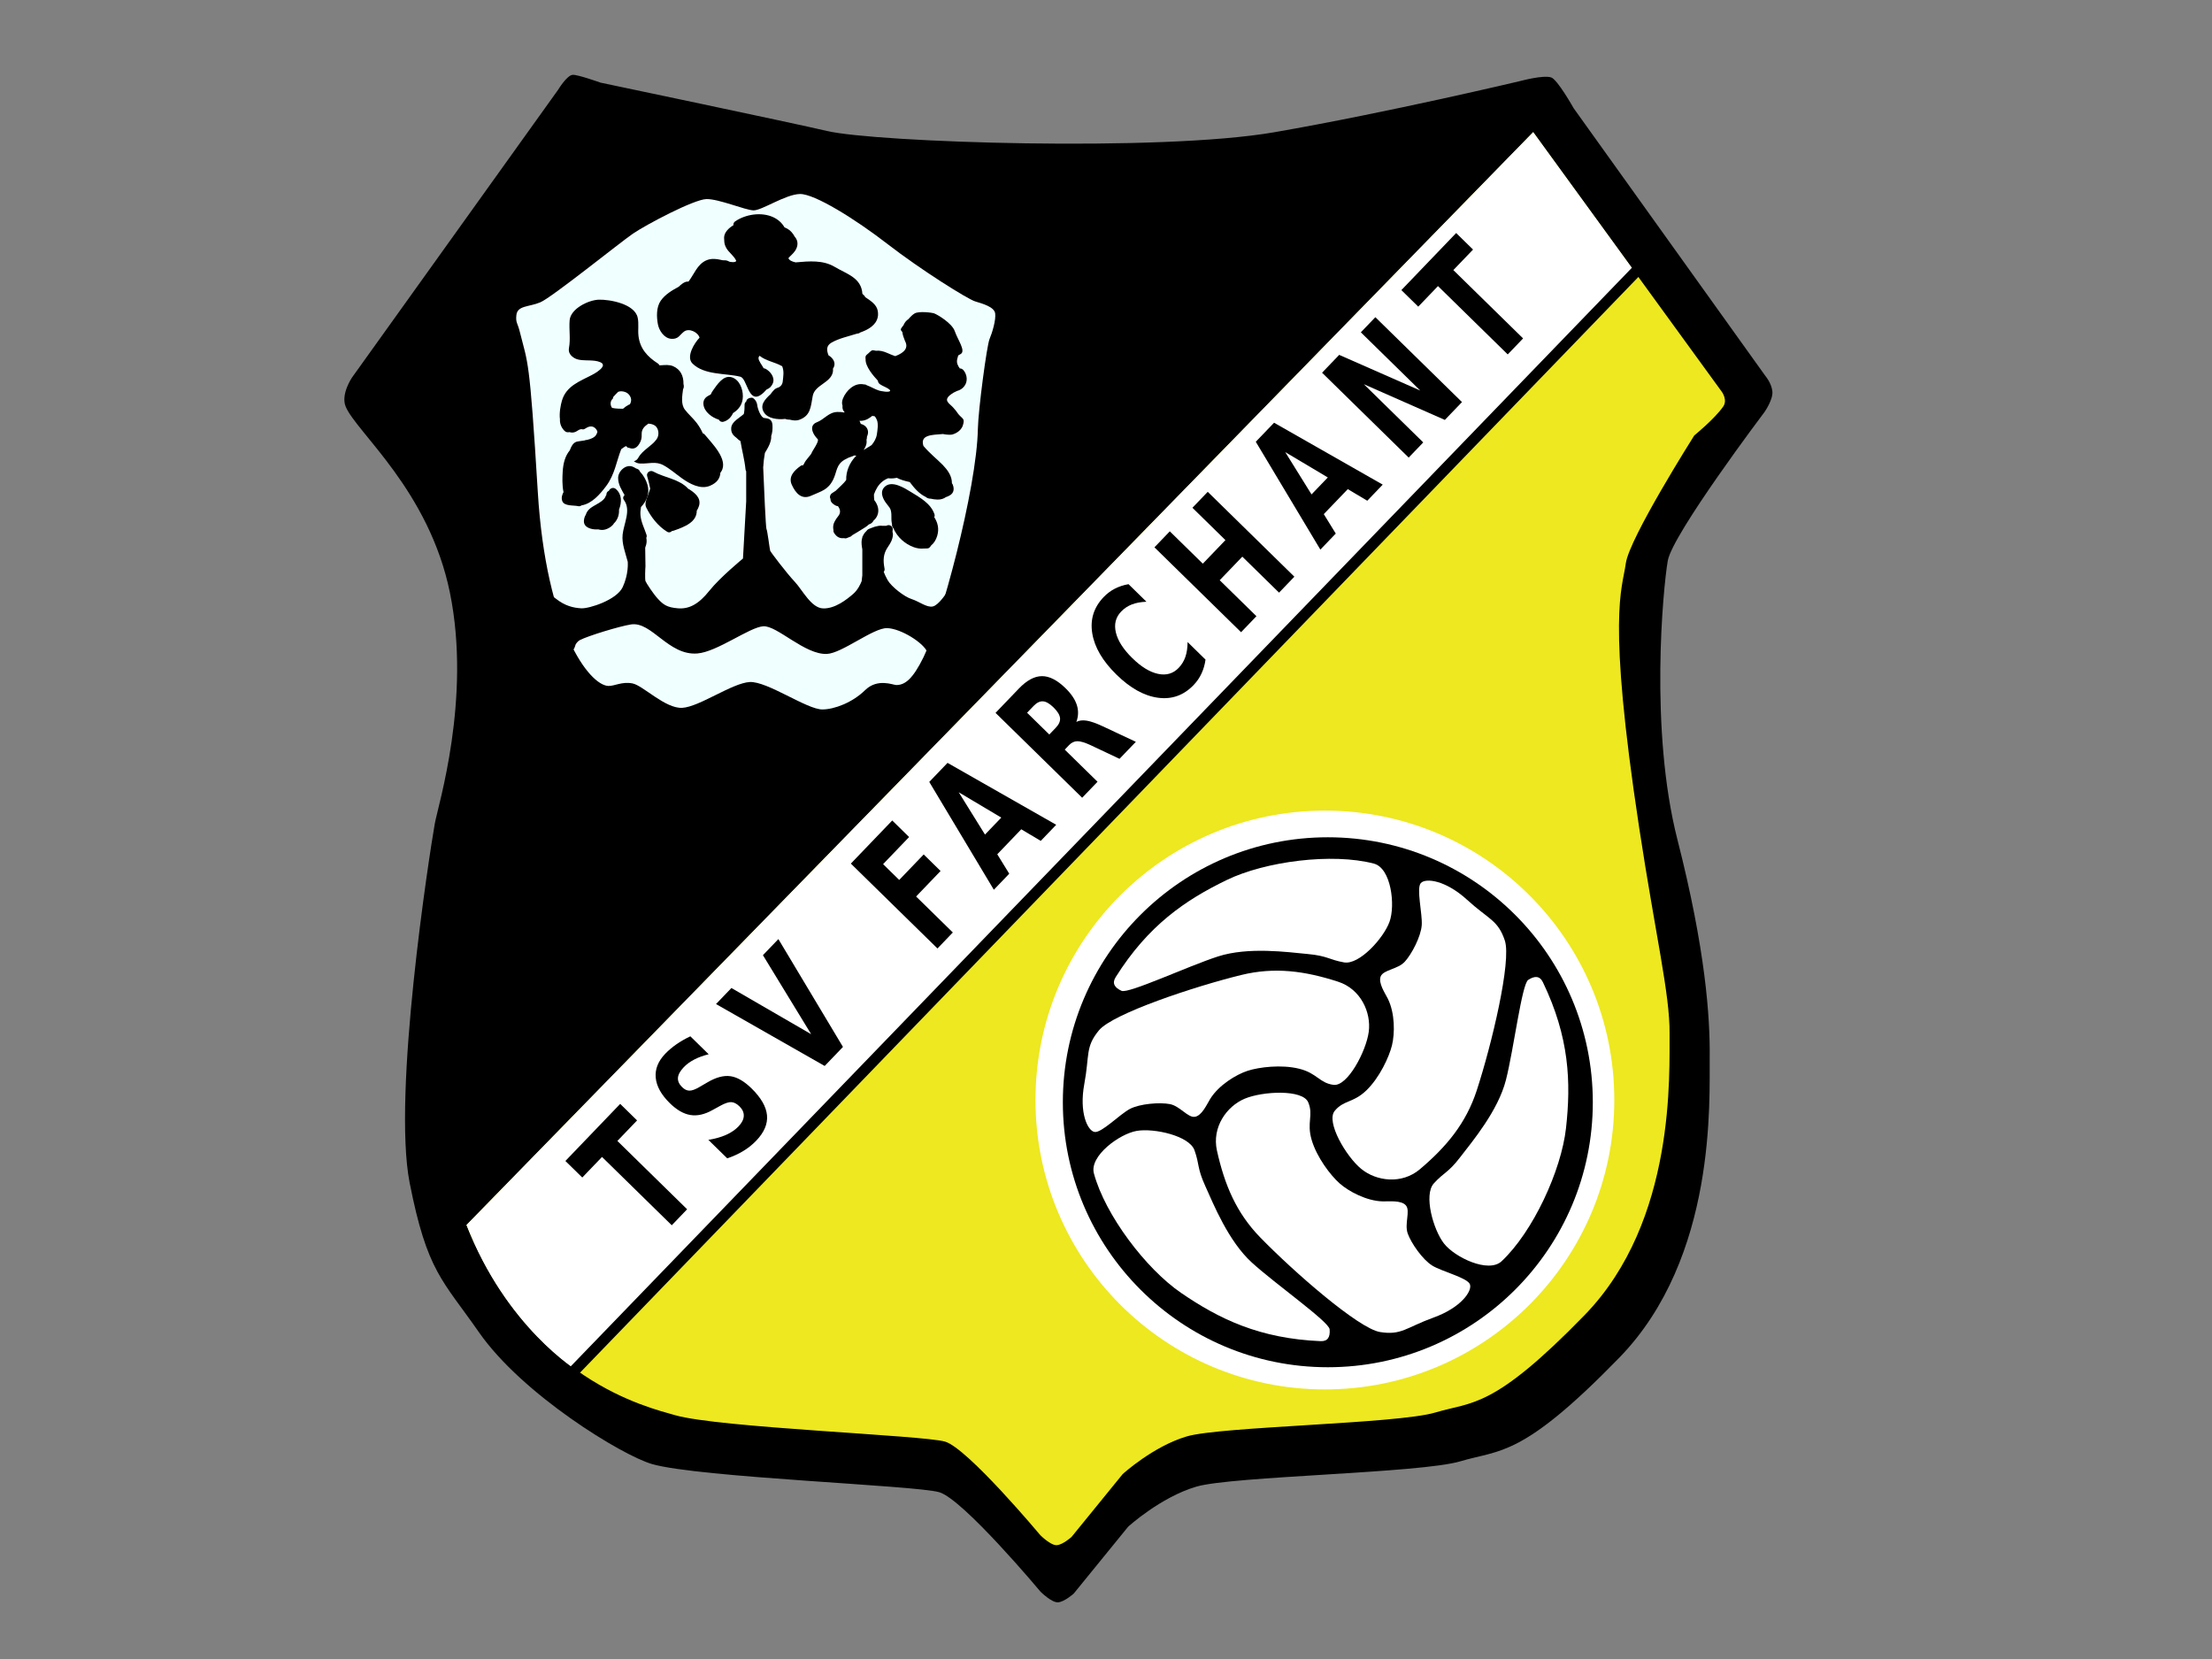
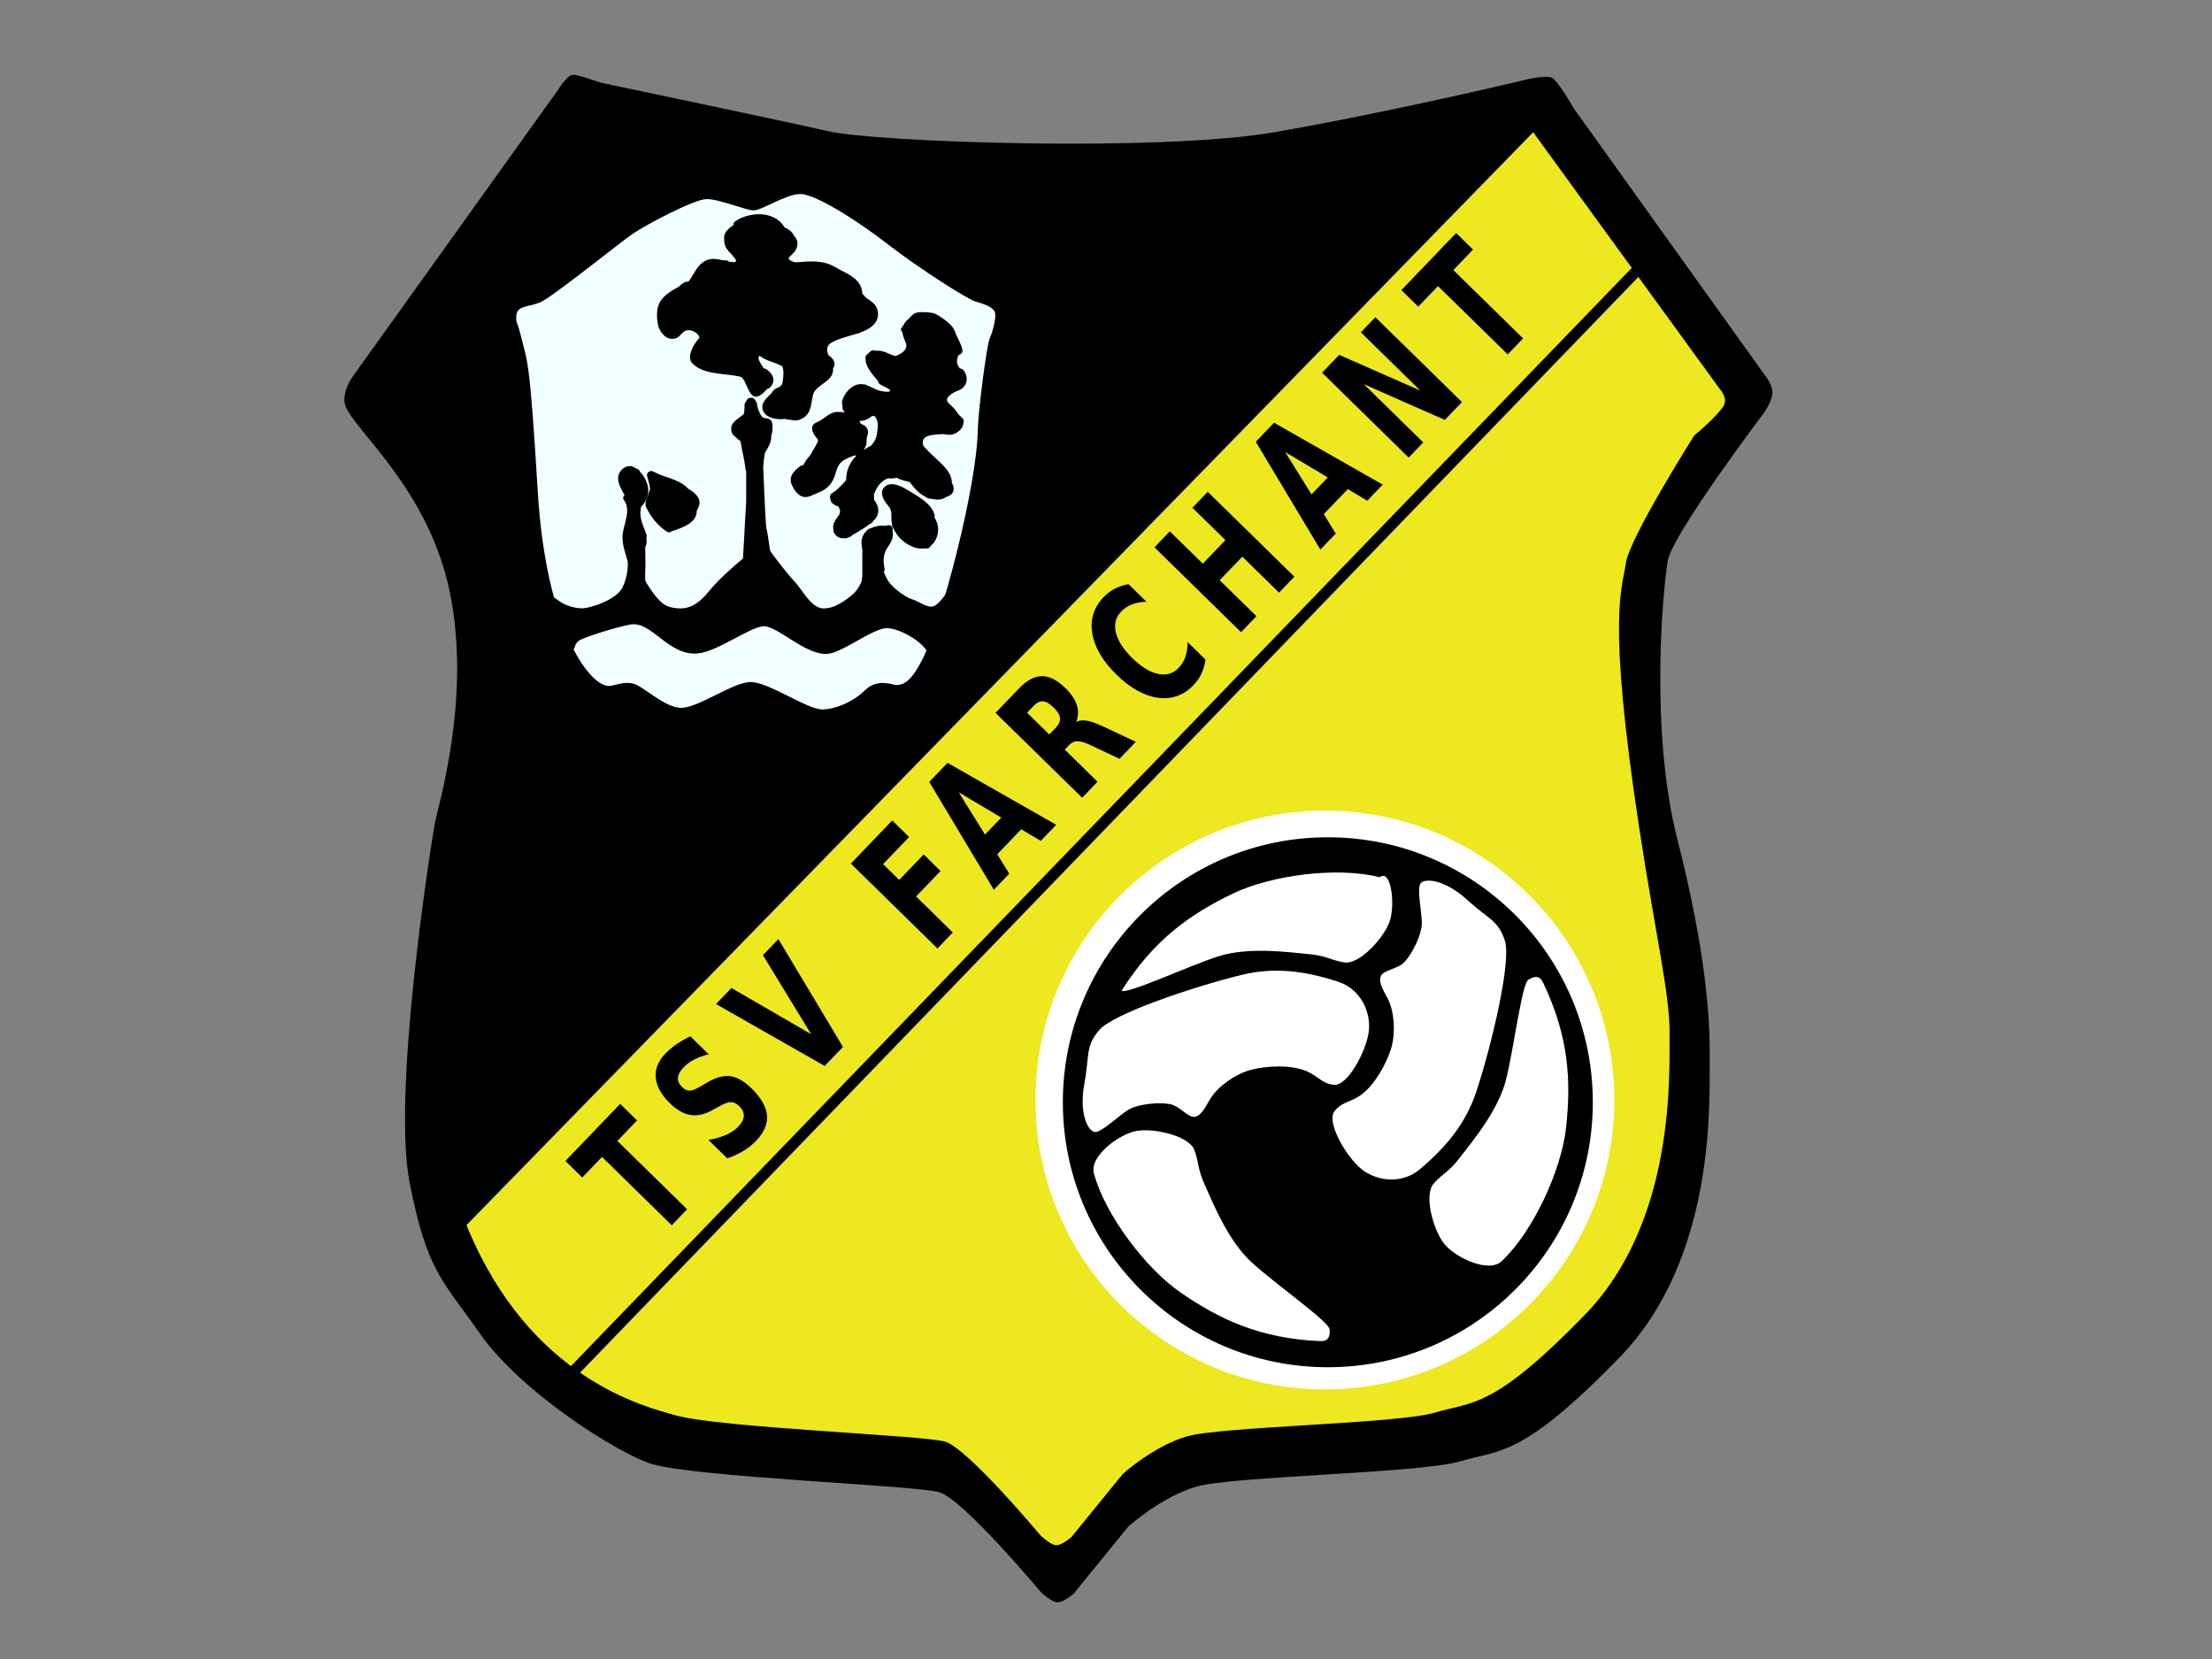
<svg xmlns="http://www.w3.org/2000/svg" version="1.1" x="0px" y="0px" width="800px" height="600px" viewBox="0 0 800 600" enable-background="new 0 0 800 600" xml:space="preserve">
  <rect x="0" y="0" width="800" height="600" fill="#808080" stroke="none" />
  <g id="Grundform">
    <path d="M162.75,214.5c-7.529-37.144-34-58.25-37.75-67.5c-1.812-4.47,2.333-10.5,2.333-10.5l74.518-104.035   c0,0,3.148-5.215,5.248-5.403c1.733-0.156,10.087,2.823,10.087,2.823s69.937,14.662,81.938,17.491   c17.5,4.125,120.376,7.625,161.709,0.458s89.113-18.559,89.113-18.559S558.125,27.056,561,28c2.3,0.755,8.125,11.125,8.125,11.125   L638.5,136c0,0,2.167,2.5,2.5,5.5s-2.834,7.5-2.834,7.5s-33.334,44.167-35,53.833s-6.667,61,3.5,100.833s11.834,64.166,11.667,79   s2.668,72.001-32.666,108.334s-43,33.167-57.5,37.5s-82.5,5.334-95.5,9.167S408,552.167,408,552.167l-19.667,24.167   c0,0-3.333,3.001-5.667,3.167s-6.333-3.834-6.333-3.834s-28-33.5-36.667-36s-86.917-5.292-103.833-10.166   c-10.855-3.128-46.958-25.169-62.583-47.626c-13.198-18.969-18.75-21.875-25.083-54.041s7.083-118.627,9.083-129.959   C158.381,291.467,170.518,252.822,162.75,214.5z" />
    <path fill="#EDE81F" d="M554.5,47.833l68.285,93.949c0,0,2.074,2.88,0.465,5.218c-3.052,4.433-10.5,10.5-10.5,10.5   s-23.507,37.11-24.75,46.25c-1.309,9.62-6.889,18.512,4.85,95.701c5.9,38.799,11.129,60.339,10.972,74.289   s2.51,67.707-30.718,101.874c-33.228,34.166-40.437,31.189-54.07,35.263c-13.637,4.075-77.581,5.017-89.806,8.621   s-23.196,13.634-23.196,13.634l-18.493,22.726c0,0-3.134,2.822-5.329,2.979c-2.194,0.157-5.956-3.605-5.956-3.605   s-26.33-31.502-34.48-33.853c-8.15-2.352-81.733-4.977-97.641-9.559c-10.208-2.942-52.632-12.693-75.414-68.745L554.5,47.833z" />
-     <path fill="#FFFFFF" d="M554.5,47.778l36.417,50.103L208.952,495.857c0,0-25.952-15.857-40.233-52.84L554.5,47.778z" />
    <line fill="none" x1="208.952" y1="495.857" x2="279.662" y2="425.146" />
    <line fill="none" stroke="#000000" stroke-width="4" x1="202.425" y1="501.167" x2="597.167" y2="92.5" />
  </g>
  <g id="Wappen">
    <path fill="#F0FFFF" d="M186.75,114c0.377-3.578,4.5-2.917,8.667-4.667s28.75-21.583,33.5-24.833S251,72.083,255.5,72   s14,4,17,4.083s11.583-5.834,16.833-5.917s19.917,9,31.75,18.167s28.833,19.833,31.583,20.667s6.917,2,7.25,4.333   s-1.026,6.933-2.026,9.266s-4.095,25.684-4.225,32.484c-0.417,21.917-13.467,70.003-19.671,82.625   c-3.829,7.791-6.662,10.083-9.871,10.041c-1.133-0.015-6.756-2.553-11.256,1.864s-11.017,6.95-15.453,6.97   c-5.583,0.025-19.917-10.25-26.25-9.917s-18.25,9-24.417,9.333s-14.167-8.083-18-8.833s-6.58,1.021-8.75,0.917   c-6.917-0.333-22.469-20.494-25.5-70.25c-3-49.25-3.583-46.083-6.5-57.833C187.182,116.706,186.461,116.747,186.75,114z" />
    <path d="M349.542,208.833l-7.167,5.5c0,0-2.833,4.5-5,5s-5-1.833-7.667-2.667s-7.333-4.5-8.667-6.833   c-0.583-1.02-1.063-2.064-1.427-2.995c0.251-0.318,0.386-0.738,0.29-1.237c-0.554-2.882-0.516-5.232,1.171-7.709   c0.966-1.419,1.7-2.637,1.863-4.359c0.041-0.436-0.017-0.826-0.151-1.174c0-0.008,0.003-0.016,0.003-0.025   c0.004-0.099,0.003-0.141,0.002-0.161c0.002-0.017,0.003-0.023,0.006-0.045c0.033-0.241,0.066-0.469,0.075-0.71   c0.032-0.817-0.706-1.5-1.5-1.5c-0.298,0-0.567,0.089-0.794,0.236c-0.334,0.003-0.724,0.014-1.206,0.014   c-0.033,0-0.065,0.004-0.097,0.004c-0.528-0.064-1.043-0.063-1.486,0.009c-0.93,0.151-1.821,0.403-2.635,0.759   c-0.634,0.222-1.097,0.438-1.282,0.561c-0.134,0.089-0.342,0.327-0.572,0.621c-0.53,0.489-0.963,1.077-1.259,1.787   c-0.099,0.15-0.169,0.259-0.169,0.259v0.244c-0.074,0.243-0.154,0.48-0.198,0.748c-0.189,1.154-0.015,2.339,0.198,3.518v9.371   c-0.088,0.715-0.174,1.426-0.243,2.131c-0.42,1.078-1.406,3.21-3.091,4.654c-2.333,2-6.5,5.333-10.833,5.209   s-7.5-6.709-10.333-9.709s-8.667-10.667-8.833-11.167s-1-7.333-1.333-7.833c-0.256-0.383-0.903-15.168-1.191-22.344   c0.008-0.052,0.021-0.101,0.024-0.156c0.096-1.706,0.3-3.386,0.604-5.048c1.177-1.905,2.408-4.042,2.281-6.148   c0.389-1.012,0.554-2.489,0.448-3.97c-0.167-2.333-1.833-2.333-3-2.5s-2.333-3.167-2.507-4.667s-1.327-2.667-1.993-2.667   c-0.644,0-1.899,0.319-1.984,1.392c-0.356,0.235-0.608,0.629-0.6,1.192c0.017,1.16-0.047,2.253-0.281,3.314   c-1.528,1.404-4.378,2.732-4.553,5.019c-0.139,1.816,0.791,2.795,1.967,3.661c0.376,0.424,0.861,0.789,1.373,1.113   c0.552,3.419,1.493,6.77,1.827,10.226c0.027,0.28,0.12,0.515,0.25,0.714v10.87L268.708,202c0,0-8.333,6.833-12.167,11.667   s-7.333,6.667-11.333,6.339s-5.291-1.297-7.333-3.506c-1.682-1.819-4.167-5.667-4.423-6.333s-0.077-4.833-0.01-5.333   c0.053-0.395-0.123-4.411-0.099-6.747c0.129-0.352,0.249-0.706,0.342-1.063c0.225-0.864,0.227-1.703,0.053-2.52   c0.16-0.291,0.221-0.647,0.083-1.069c-0.763-2.353-1.938-4.508-2.174-7.009c-0.096-1.008-0.004-2.037,0.175-3.065   c2.175-2.243,3.254-5.103,2.291-8.21c-0.512-1.65-1.408-3.298-2.646-4.564c-0.189-0.665-0.784-0.995-1.428-1.158   c-0.391-0.252-0.796-0.481-1.232-0.653c-2.51-0.988-5.252,1.65-5.252,4.095c0,2.386,1.265,4.241,2.333,6.197   c-0.502,0.409-0.726,1.083-0.225,1.773c2.676,3.682-0.054,8.457-0.486,12.514c-0.347,3.264,1.033,6.65,1.865,9.845l0,0.301   c0,0,0.333,4.167-1.833,8.833s-12.167,7.833-15,7.667s-5.833-0.833-9.193-3.5s-3.974,0-3.974,0l-1.667,3.5v0.667   c0,0-1.833,15.833,4.5,17.833c3.826,1.208,5.582-1.051,6.999-3.36c0.423-0.125,0.791-0.439,0.948-0.991   c0.114-0.403,0.253-0.798,0.411-1.187c0.448-0.639,0.92-1.168,1.476-1.462c2.833-1.5,14.331-5.018,18.5-5.667   c7.5-1.167,13.5,11.333,24,10.5c7.162-0.568,18.833-9.5,23.833-9.833s15,10.333,23,10c5.495-0.229,16.833-9.5,21.833-9.333   s13.167,5.333,14.5,8.667s7.167,8.833,7.167,8.833s10.833-7.833,11.333-9.333s2.833-17.5,2.833-20.333   S349.542,208.833,349.542,208.833z" />
-     <path d="M222.727,176.856c-0.945-0.816-2.167-0.212-2.511,0.657c-0.634,0.23-0.938,0.86-0.911,1.479   c-0.105,0.135-0.197,0.28-0.251,0.442c-0.243,0.724-0.824,1.327-1.538,1.863c-0.317,0.189-0.611,0.394-0.892,0.604   c-1.129,0.699-2.376,1.3-3.168,1.951c-0.841,0.692-1.366,1.477-1.585,2.3c-0.392,0.611-0.643,1.332-0.692,2.198   c-0.144,2.527,2.855,3.188,4.77,3.128c0.128-0.004,0.263-0.018,0.394-0.026c0.466,0.135,0.942,0.214,1.423,0.214   c1.795,0,3.784-1.379,4.281-2.397c0.144-0.141,0.291-0.278,0.417-0.434c1.091-1.343,1.494-2.913,1.408-4.488   C224.878,181.701,225.016,178.832,222.727,176.856z" />
    <path d="M249.257,176.955c-0.108-0.07-0.215-0.122-0.321-0.161c-3.301-3.609-8.499-3.942-12.679-6.256   c-1.13-0.625-2.578,0.399-2.203,1.694c0.433,1.493,0.831,2.98,1.103,4.504c-0.276,0.833-0.551,1.668-0.868,2.491   c-0.487,1.263-1.246,2.972-0.573,4.321c1.721,3.449,4.237,6.707,7.528,8.747c0.704,0.437,1.38,0.21,1.798-0.268   c0.164,0.003,0.337-0.017,0.524-0.082c4.169-1.44,8.45-3.141,8.425-7.257c0.343-0.523,0.621-1.091,0.808-1.709   C253.664,180.119,251.354,178.31,249.257,176.955z" />
-     <path d="M264.623,136.444c-3.04-0.916-5.315,2.763-6.76,4.775c-0.347,0.483-0.611,0.965-0.811,1.442   c-0.485,0.276-1.014,0.496-1.458,0.837c-0.899,0.691-1.303,1.642-1.183,2.775c0.284,2.692,3.098,4.768,5.567,5.505   c0.287,0.563,0.881,0.959,1.671,0.751c1.64-0.432,2.782-1.65,3.462-3.127c2.062-1.317,3.519-3.165,3.553-6.014   C268.697,140.674,267.432,137.29,264.623,136.444z" />
    <path d="M317.431,112.331c-0.429-2.21-2.519-3.533-4.495-4.86c-0.163-0.285-0.27-0.47-0.27-0.47s-0.318-0.3-0.767-0.736   c-0.382-5.838-5.575-7.108-9.977-9.726c-4.291-2.551-9.243-2.082-14.182-1.648c-1.253-0.279-2.295-0.708-2.602-1.529   c0.611-0.777,1.791-1.627,2.521-2.799c0.95-1.525,1.103-3.27-0.054-4.755c-0.083-0.107-0.175-0.204-0.261-0.309   c-0.071-0.17-0.154-0.339-0.264-0.505c-0.948-1.432-1.798-2.117-3.375-2.794c-0.856-1.546-2.321-2.867-4.113-3.678   c-4.25-1.923-9.897-1.049-13.685,1.517c-0.542,0.367-0.72,0.911-0.663,1.425c-1.688,0.987-3.333,2.585-3.368,4.454   c-0.008,0.402,0.012,0.766,0.059,1.106c-0.002,0.864,0.223,1.736,0.708,2.614c0.958,1.735,2.854,2.873,3.632,4.711   c-0.165,0.38-0.728,0.567-1.946,0.392c-0.143-0.021-0.288-0.046-0.432-0.071c-0.286-0.133-0.541-0.253-0.733-0.335   c-0.489-0.209-1.149-0.24-1.756-0.208c-2.065-0.475-4.17-0.85-6.158,0.115c-3.097,1.503-4.214,4.892-6.18,7.513   c-0.027,0.014-0.053,0.019-0.079,0.035c-0.037,0.022-0.078,0.042-0.115,0.064c-0.069-0.011-0.139-0.019-0.211-0.019   c-1.161,0-2.449,1.138-3.202,1.872c-2.486,1.337-4.958,2.819-6.512,5.071c-1.624,2.354-1.511,5.832-1.013,8.49   c0.426,2.277,2.24,5.02,4.75,5.262c1.079,0.104,2.061-0.109,2.876-0.883c0.615-0.583,1.168-1.236,1.852-1.746   c1.787-1.331,5.005,0.208,5.587,2.221c-1.935,1.963-4.944,6.96-2.577,9.329c4.284,4.284,11.984,3.453,17.328,4.788   c2.464,0.615,2.841,9.512,7.257,6.66c0.847-0.547,1.529-1.216,2.146-1.95c0.04-0.029,0.082-0.07,0.122-0.101   c0.504-0.19,0.963-0.47,1.351-0.861c0.003-0.003,0.007-0.004,0.011-0.007c0.043-0.036,0.08-0.076,0.123-0.112   c-0.007-0.006-0.013-0.015-0.02-0.021c0.306-0.339,0.572-0.738,0.768-1.231c0.843-2.125-0.901-4.322-2.673-5.242   c-0.221-0.115-0.438-0.169-0.646-0.18c-0.181-0.303-0.352-0.606-0.542-0.91c-0.867-1.385-1.819-2.631-1.028-3.528   c0.052-0.014,0.102-0.034,0.154-0.044c2.119,1.743,5.636,2.344,7.797,3.586c0.105,0.061,0.21,0.107,0.313,0.141   c0.749,1.904,0.402,3.568,0.194,5.564c-0.143,1.371-1.159,2.152-2.238,2.343c-0.025,0.041-0.047,0.083-0.073,0.125   c-0.229,0.061-0.457,0.18-0.667,0.389c-0.518,0.515-1.017,1.096-1.447,1.722c-2.021,1.871-3.936,3.898-2.393,6.513   c1.369,2.318,5.045,2.738,7.735,2.405c0.524,0.218,1.084,0.305,1.653,0.28c1.23,0.329,2.413,0.403,3.334,0.079   c4.276-1.506,4.2-4.749,4.958-8.707c0.753-3.929,6.439-4.659,7.251-8.517c0.093-0.44,0.104-0.886,0.06-1.335   c0.028-0.042,0.063-0.08,0.09-0.123c1.193-1.861-0.069-3.728-1.713-4.683c-0.685-1.832-0.901-3.476,1.195-4.644   c2.721-1.516,5.918-2.171,8.962-3.141c1.088-0.158,1.088-0.225,1.133-0.389c0.733-0.261,1.457-0.541,2.152-0.875   C316.091,117.995,318.092,115.734,317.431,112.331z" />
    <path d="M344.174,142.462c0.236-0.162,0.472-0.312,0.708-0.463c0.411-0.196,0.829-0.4,1.226-0.601   c1.046-0.262,1.998-0.836,2.692-1.78c1.258-1.711,1.002-3.995-0.254-5.625c-0.36-0.467-0.867-0.771-1.412-0.737   c-0.712-0.964-1.256-2.016-0.955-3.345c0.108-0.477,0.24-0.923,0.375-1.36c0.318-0.175,0.639-0.355,0.947-0.551   c1.833-1.167-1.167-5.167-2.167-8.167s-6.5-6.167-7.5-6.5s-5.5-0.833-7,0c-0.743,0.413-1.526,1.194-2.29,2.079   c-0.772,0.51-1.393,1.24-1.787,2.218c-0.144,0.183-0.286,0.365-0.423,0.536c-0.769,0.961-0.648,1.205,0.005,1.908   c0.1,1.109,0.622,2.315,0.974,3.274c1.243,2.289,0.066,4.11-3.531,5.462c-0.973-0.336-1.928-0.718-2.864-1.147   c-1.424-0.621-2.79-0.969-4.148-0.804c-0.477-0.111-0.896-0.192-1.103-0.192c-0.667,0-1.333,1-2.236,1.667   c-0.456,0.337-0.475,0.972-0.371,1.604c-0.136,2.593,2.82,6.033,4.446,7.753c0.018,0.497,0.296,0.964,0.736,1.272   c1.142,0.798,2.592,1.133,3.613,2.098c0.023,0.022,0.048,0.036,0.072,0.056c0.002,0.013,0.008,0.024,0.01,0.037   c0.14,1.073-3.637,0.217-3.952,0.122c-1.596-0.484-2.991-1.413-4.555-1.966c0,0,0-0.001,0-0.001   c-0.242-0.228-0.645-0.298-1.072-0.3c-3.363-0.664-6.308,2.224-7.488,5.104c-0.411,1.003-0.422,1.871-0.159,2.639   c-0.108,0.846,0.069,1.609,0.691,2.266c-0.002,0.061-0.003,0.121,0.001,0.182c-0.83-0.17-1.699-0.227-2.563-0.205   c-3.182,0.08-4.719,2.708-7.466,3.747c-1.563,0.591-1.972,1.85-1.449,3.365c0.36,1.044,1.049,1.921,1.797,2.709   c0.692,0.729-1.898,4.139-2.252,5.121c-0.02,0.056-0.027,0.108-0.041,0.162c-0.256,0.348-0.611,0.8-1.263,1.57   c-1.365,1.613-1.161,1.841-1.723,2.609c-0.296-0.043-0.621,0.023-0.951,0.263c-2.2,1.595-4.474,3.813-3.14,6.764   c1.382,3.058,3.54,5.545,6.987,3.987c3.728-1.685,6.152-2.051,8.039-5.948c1.345-2.78,1.01-5.315,4.08-7.082   c0.483-0.278,0.959-0.517,1.43-0.741c0.406-0.126,0.806-0.271,1.197-0.446c0.217-0.024,0.442-0.105,0.671-0.276   c0.024-0.018,0.042-0.036,0.065-0.054c0.257,0.032,0.587,0.058,0.921,0.04c-0.111,0.109-0.232,0.205-0.339,0.319   c-2.151,2.308-3.459,5.332-3.363,8.468c-0.905,1.338-2.58,2.689-3.886,4.005c-0.081,0.037-0.163,0.076-0.245,0.13   c-0.333,0.222-0.667,0.444-1,0.667c-0.656,0.438-0.984,1.396-0.546,2.077c-0.059,0.85,0.458,1.666,1.963,2.431   c0.244,0.124,0.48,0.16,0.708,0.159c0.798,1.05,1.183,2.282,0.14,3.603c-0.629,0.796-0.921,1.199-1.385,2.103   c-0.488,0.952-0.583,1.977-0.36,2.952c-0.054,0.303-0.009,0.637,0.193,0.979c0.979,1.661,2.263,2.113,3.637,1.95   c0.939,0.269,1.119-0.176,1.909-0.374c0.059-0.015,0.095-0.049,0.147-0.069c0.259-0.055,0.516-0.195,0.746-0.454   c0.053-0.059,0.112-0.111,0.167-0.168c1.253-0.671,2.459-1.508,3.465-2.099c0.993-0.583,1.851-1.13,2.558-1.813   c0.146-0.048,0.293-0.088,0.437-0.156c0.56-0.267,0.985-0.705,1.251-1.229c0.574-0.478,1.045-1.09,1.362-1.858   c0.807-1.958,0.124-3.964-1.115-5.546c-0.066-0.68-0.124-1.357-0.121-2.018c0.301-0.859,0.678-1.708,1.196-2.554   c0.968-1.581,2.369-2.734,3.99-3.342c0.108,0.028,0.218,0.049,0.333,0.057c0.913,0.065,1.848,0.007,2.743-0.206   c1.392,0.729,2.914,1.143,4.441,1.486c0.079,0.018,0.153,0.021,0.228,0.028c1.75,2.328,3.443,4.278,5.761,5.383   c0.585,0.508,1.235,0.666,1.888,0.668c0.729,0.177,1.512,0.288,2.374,0.313c1.258,0.038,2.283-0.306,3.084-0.895   c0.334-0.1,0.648-0.228,0.928-0.379c1.487-0.636,2.346-1.921,1.582-4.048c-0.082-0.227-0.198-0.413-0.339-0.561   c-0.002-0.324-0.018-0.647-0.061-0.967c-0.288-2.131-1.63-3.975-3.193-5.606c-0.011-0.029-0.02-0.051-0.02-0.051   s-0.045-0.035-0.11-0.083c-1.074-1.104-2.238-2.11-3.235-3.039c-1.282-1.196-2.549-2.424-3.685-3.762   c-1.295-4.046,2.976-3.992,7.084-4.317c0.922,0.242,2.708,0.344,3.279,0.201c0.667-0.167,3.167-1,3.911-3.368   s-0.077-2.298-1.077-3.424c-0.186-0.209-0.376-0.414-0.565-0.613c-0.523-0.827-1.178-1.587-1.805-2.305   C343.394,145.848,340.752,144.811,344.174,142.462z M317.137,157.06c-0.229,1.518-0.966,2.763-1.903,3.909   c-0.947,0.608-1.934,1.178-2.891,1.792c0.335-0.519,0.63-1.079,0.824-1.595c0.295-0.787,0.297-1.458,0.218-2.115   c0.13-0.383,0.174-0.768,0.161-1.151c0.042-0.091,0.093-0.181,0.131-0.272c0.835-2.051-0.367-3.854-2.375-4.327   c-0.119-0.379-0.277-0.746-0.456-1.103c0.551,0.044,1.09-0.009,1.625-0.147c0.006,0.003,0.013,0.006,0.02,0.009   c0.002-0.005,0.006-0.01,0.008-0.016c0.41-0.108,0.818-0.262,1.229-0.466c0.619-0.309,1.163-0.733,1.712-1.148   c0.313,0.012,0.623,0.047,0.927,0.135c0.3,0.344,0.577,0.799,0.815,1.423C317.714,153.387,317.349,155.653,317.137,157.06z" />
    <path d="M337.877,187.032c0.167-0.295,0.218-0.666,0.069-1.098c-1.31-3.801-5.121-5.934-8.402-7.943   c-2.383-1.459-7.049-4.475-9.65-1.874c-1.365,1.365-0.995,3.063-0.209,4.608c0.519,1.021,1.371,1.896,2.021,2.833   c1.066,1.535,0.468,3.788,0.808,5.529c0.027,0.138,0.064,0.274,0.097,0.411c-0.083,0.681,0.126,1.133,0.516,1.569   c1.323,3.14,4.168,5.704,7.363,6.837c1.255,0.445,2.447,0.598,3.528,0.472c0.873,0.031,1.705-0.002,1.983-0.211   c0.263-0.197,0.524-0.501,0.756-0.902c0.974-0.771,1.73-1.924,2.19-3.449C339.731,191.218,339.135,188.976,337.877,187.032z" />
-     <path d="M254.894,157.189c-0.218-0.271-0.465-0.407-0.715-0.466c-0.546-1.258-1.249-2.476-2.151-3.682   c-1.307-1.746-3.008-3.143-4.326-4.882c-1.5-1.978-0.982-4.896-0.666-7.374c0.043-0.095,0.092-0.198,0.131-0.286   c0.204-0.459,0.172-1.029,0.022-1.645c0.05-2.829-1.022-5.224-3.736-6.414c-1.333-0.585-2.94-0.433-4.344-0.336   c-0.21,0.014-0.41,0.017-0.608,0.018c-0.108-0.252-0.292-0.485-0.577-0.669c-3.766-2.423-6.469-5.346-7.007-9.955   c-0.26-2.223,0.184-4.411-0.293-6.625c-1.075-4.983-10.118-6.602-14.053-6.486c-3.678,0.109-10.216,3.22-10.555,7.47   c-0.275,3.434,0.389,6.557-0.245,10.044c-0.307,1.689,0.675,2.833,2.016,3.622c1.497,0.88,3.736,0.761,5.393,0.828   c1.349,0.054,2.685,0.109,3.945,0.655c3.069,1.329-2.336,4.236-2.981,4.575c-4.375,2.301-9.352,3.965-10.91,9.318   c-0.447,1.537-1.035,4.403-0.718,6.774c-0.007,0.078-0.015,0.158-0.015,0.219c0,1.394,0.5,2.773,1.667,3.939   c0.566,0.566,1.247,0.579,1.8,0.447c0.744,0.277,1.559,0.209,2.315-0.153c0.627-0.301,1.232-0.877,1.801-0.877   c0.097,0,0.175-0.026,0.263-0.041c0.365,0.155,0.799,0.143,1.245-0.164c1.06-0.73,2.388-1.219,3.521-0.323   c0.455,0.36,0.75,0.825,0.927,1.335c-0.003,0.119-0.006,0.238-0.024,0.37c-0.114,0.258-0.232,0.507-0.349,0.74   c-0.503,1.006-1.86,1.583-3.44,1.956c-0.19-0.015-0.399,0.013-0.625,0.097c-0.061,0.022-0.115,0.048-0.175,0.071   c-0.805,0.152-1.636,0.269-2.426,0.364c-1.612,0.194-2.31,1.621-2.942,3.234c-1.609,1.963-2.375,4.498-2.558,7.778   c-0.101,1.807-0.253,4.764,0.303,7.314c-0.499,0.947-0.863,2.007-0.47,3.187c0.667,2,4.167,1.5,5.833,1.902   c0.401,0.097,0.793-0.035,1.175-0.296c3.734-0.627,6.625-3.986,8.87-6.962c3.117-4.132,3.715-8.926,5.464-13.351   c0.531-0.409,1.079-0.793,1.665-1.125c0.183,0.124,0.366,0.247,0.551,0.351c0.082,0.128,0.172,0.249,0.229,0.396   c0.047-0.071,0.099-0.135,0.147-0.205c1.371,0.633,2.77,0.542,3.896-1.282c0.725-1.174,0.963-2.111,0.905-3.479   c-0.083-1.968,1.047-2.946,2.435-3.908c0.665,0.033,1.322,0.188,1.924,0.468c1.906,0.885,2.152,3.666,1.042,5.191   c-1.899,2.612-5.043,3.828-6.646,6.729c-0.396,0.717-0.971,1.086-1.582,1.196c0.61,0.482,1.332,0.802,2.244,0.851   c3.072,0.163,5.587-0.961,8.498,0.633c2.352,1.288,4.434,3.133,6.611,4.685c2.757,1.965,6.725,4.203,10.191,2.726   c2.72-1.159,3.619-2.81,3.754-4.731c0.108-0.138,0.216-0.274,0.313-0.428C263.596,166.191,257.271,160.145,254.894,157.189z    M221.566,144.232c0.033-0.03,0.069-0.057,0.104-0.086c0.007-0.185,0.038-0.364,0.089-0.534c0.565-0.665,1.187-1.297,1.807-1.907   c0.407-0.153,0.849-0.228,1.308-0.186c1.518,0.138,2.655,0.801,3.231,2.271c0.321,0.817,0.124,1.677-0.284,2.435   c-0.135,0.03-0.272,0.073-0.411,0.146c-0.765,0.405-1.462,0.899-2.09,1.46c-0.694-0.004-2.605,0.006-3.95-0.306   C220.641,146.568,220.637,145.076,221.566,144.232z" />
  </g>
  <g id="Ball">
    <circle fill="#FFFFFF" cx="479.167" cy="397.834" r="104.667" />
    <circle cx="480.229" cy="398.646" r="95.834" />
    <path fill="#FFFFFF" d="M411.125,409c6.25-1.063,19,1.75,20.875,7s0.875,6.25,3.875,12.875s8.375,20,16.875,27.75   S480.625,478,480.875,480.75s-0.629,4.404-3.25,4.295c-22.063-0.92-36.673-7.995-50.483-17.462   c-12.704-8.708-27.454-28.146-31.517-43.208C393.932,418.099,404.875,410.063,411.125,409z" />
-     <path fill="#FFFFFF" d="M502.526,333.418c-2.18,5.953-10.951,15.624-16.439,14.646c-5.487-0.979-5.859-2.343-13.101-3.028   c-7.239-0.685-21.519-2.659-32.466,0.872s-32.393,13.586-34.904,12.438c-2.512-1.147-3.511-2.732-2.115-4.953   c11.752-18.695,25.146-27.865,40.221-35.154c13.865-6.705,38.062-9.859,53.154-5.908   C503.165,313.976,504.707,327.465,502.526,333.418z" />
+     <path fill="#FFFFFF" d="M502.526,333.418c-2.18,5.953-10.951,15.624-16.439,14.646c-5.487-0.979-5.859-2.343-13.101-3.028   c-7.239-0.685-21.519-2.659-32.466,0.872s-32.393,13.586-34.904,12.438c11.752-18.695,25.146-27.865,40.221-35.154c13.865-6.705,38.062-9.859,53.154-5.908   C503.165,313.976,504.707,327.465,502.526,333.418z" />
    <path fill="#FFFFFF" d="M522.214,449.705c-3.879-5.015-7.397-17.588-3.647-21.714c3.75-4.125,5.103-3.714,9.536-9.478   c4.435-5.765,13.706-16.802,16.545-27.949c2.838-11.146,5.741-34.654,8.05-36.169c2.309-1.516,4.182-1.519,5.318,0.846   c9.572,19.899,10.205,36.122,8.352,52.762c-1.705,15.308-11.914,37.47-23.293,48.144   C538.333,460.594,526.093,454.72,522.214,449.705z" />
-     <path fill="#FFFFFF" d="M499.125,481.75c-7.75-1.25-31.293-21.817-43.375-34.25c-8.625-8.875-12.875-19-15.625-31.375   c-1.876-8.441,3.5-16,10-18.75s21-3.457,23,1.271s-0.625,7.229,1.25,13.604S481.25,425.125,484.5,428s9.75,6.375,15.625,6.5   c2.249,0.048,6.75-0.5,8.375,1.5s-0.625,6.625,0.625,10.125s5.375,9.443,8.875,11.597s12.75,4.403,13.625,6.778   s-3.125,8.375-13.125,12S506.875,483,499.125,481.75z" />
    <path fill="#FFFFFF" d="M397.456,372.627c5.006-6.046,34.67-15.911,51.512-20.021c12.023-2.935,22.905-1.465,34.966,2.438   c8.228,2.664,12.017,11.13,11.092,18.126c-0.926,6.997-7.668,19.854-12.757,19.181c-5.09-0.675-5.913-4.203-12.359-5.819   c-6.445-1.616-14.583-0.602-18.709,0.742c-4.126,1.343-10.438,5.172-13.524,10.172c-1.182,1.914-2.992,6.071-5.539,6.459   c-2.547,0.386-5.394-3.898-9.045-4.596c-3.649-0.697-10.864-0.154-14.495,1.771s-10.259,8.758-12.75,8.307   c-2.491-0.448-5.634-6.939-3.689-17.396S392.449,378.674,397.456,372.627z" />
    <path fill="#FFFFFF" d="M544.237,340.137c2.492,7.443-4.785,37.846-10.184,54.319c-3.854,11.762-10.847,20.228-20.527,28.411   c-6.605,5.581-15.797,4.332-21.25-0.146c-5.454-4.479-12.815-16.992-9.559-20.96c3.261-3.966,6.691-2.804,11.467-7.425   c4.774-4.621,8.208-12.068,9.244-16.283c1.038-4.212,1.118-11.595-1.5-16.855c-1.001-2.014-3.577-5.746-2.562-8.113   s6.157-2.523,8.677-5.257c2.52-2.731,5.865-9.146,6.147-13.246c0.282-4.101-2.023-13.336-0.326-15.214   c1.695-1.878,8.869-1.123,16.724,6.049C538.444,332.588,541.744,332.691,544.237,340.137z" />
  </g>
  <g id="Schrift">
    <g>
      <path d="M204.482,419.879l19.817-20.644l6.106,5.982l-7.124,7.419l25.225,24.714l-5.555,5.786l-25.224-24.713l-7.139,7.437    L204.482,419.879z" />
      <path d="M249.673,374.795l6.631,6.496c-1.943,0.469-3.673,1.1-5.191,1.887c-1.518,0.789-2.779,1.706-3.782,2.75    c-1.323,1.379-2.035,2.66-2.14,3.842c-0.103,1.185,0.405,2.322,1.524,3.419c0.839,0.823,1.707,1.24,2.602,1.255    c0.896,0.016,2.076-0.401,3.543-1.253l3.046-1.772c3.1-1.816,5.866-2.546,8.296-2.193c2.429,0.354,4.959,1.818,7.589,4.394    c3.456,3.386,5.325,6.636,5.607,9.749c0.283,3.115-1.022,6.177-3.915,9.19c-1.366,1.424-2.923,2.663-4.672,3.722    c-1.75,1.059-3.682,1.94-5.8,2.648l-6.82-6.682c2.44-0.393,4.568-0.991,6.388-1.799c1.82-0.805,3.327-1.831,4.521-3.076    c1.206-1.257,1.838-2.508,1.897-3.757c0.057-1.249-0.459-2.406-1.551-3.477c-0.979-0.958-1.953-1.471-2.923-1.537    c-0.969-0.064-2.319,0.381-4.052,1.338l-2.838,1.557c-2.817,1.576-5.458,2.163-7.925,1.764c-2.466-0.399-4.944-1.82-7.435-4.258    c-3.119-3.058-4.825-6.131-5.117-9.221s0.853-5.979,3.436-8.672c1.185-1.234,2.531-2.372,4.039-3.42    C246.142,376.641,247.821,375.676,249.673,374.795z" />
      <path d="M258.958,363.129l5.571-5.804l28.839,16.704l-17.443-28.577l5.586-5.819l23.359,39.001l-6.611,6.887L258.958,363.129z" />
      <path d="M307.72,312.332l14.967-15.591l6.105,5.982l-9.412,9.805l5.834,5.716l8.852-9.221l6.106,5.981l-8.853,9.222l13.284,13.015    l-5.554,5.787L307.72,312.332z" />
      <path d="M369.351,299.923l-8.675,9.038l4.331,7.026l-5.569,5.804l-23.359-39l6.61-6.887l39.303,22.392l-5.587,5.82    L369.351,299.923z M356.239,301.832l5.89-6.137l-15.393-9.161L356.239,301.832z" />
      <path d="M385.078,271.11l11.858,11.617l-5.555,5.787l-31.33-30.696l8.467-8.821c2.839-2.957,5.609-4.444,8.311-4.46    c2.704-0.016,5.554,1.444,8.545,4.376c2.072,2.029,3.43,4.05,4.075,6.063c0.646,2.015,0.59,4.052-0.167,6.114    c1.008-0.543,2.259-0.693,3.75-0.451c1.492,0.243,3.444,0.93,5.856,2.065l11.908,5.582l-5.907,6.153l-10.395-4.909    c-2.1-0.979-3.709-1.466-4.827-1.461c-1.118,0.005-2.126,0.474-3.022,1.408L385.078,271.11z M381.833,263.207    c1.153-1.201,1.668-2.373,1.545-3.518s-0.905-2.423-2.345-3.834c-1.428-1.399-2.702-2.136-3.825-2.21    c-1.122-0.075-2.259,0.487-3.412,1.688l-2.337,2.435l8.037,7.875L381.833,263.207z" />
      <path d="M435.993,238.559c-0.253,1.822-0.736,3.499-1.451,5.034c-0.711,1.534-1.666,2.924-2.861,4.169    c-3.586,3.735-7.884,5.263-12.891,4.583c-5.009-0.678-10.011-3.465-15.005-8.358c-5.009-4.907-7.925-9.878-8.75-14.916    c-0.825-5.036,0.554-9.423,4.141-13.158c1.195-1.245,2.542-2.25,4.038-3.017c1.497-0.767,3.141-1.307,4.935-1.62l6.485,6.353    c-2.058,0.078-3.821,0.404-5.295,0.977c-1.475,0.573-2.761,1.432-3.86,2.578c-1.984,2.067-2.619,4.596-1.902,7.583    c0.716,2.987,2.694,6.071,5.94,9.251c3.231,3.167,6.336,5.065,9.315,5.696c2.977,0.631,5.457-0.088,7.442-2.156    c1.1-1.145,1.91-2.47,2.433-3.976c0.523-1.505,0.79-3.297,0.804-5.376L435.993,238.559z" />
      <path d="M417.521,197.95l5.553-5.787l11.94,11.699l8.181-8.521l-11.939-11.699l5.539-5.769l31.329,30.696l-5.538,5.769    l-13.284-13.014l-8.181,8.521l13.285,13.015l-5.555,5.786L417.521,197.95z" />
      <path d="M487.444,176.902l-8.678,9.038l4.333,7.027l-5.57,5.802l-23.358-39l6.611-6.887l39.301,22.391l-5.587,5.82    L487.444,176.902z M474.333,178.811l5.89-6.136l-15.395-9.161L474.333,178.811z" />
      <path d="M478.143,134.796l6.196-6.453l29.314,12.898l-21.486-21.053l5.249-5.47l31.331,30.696l-6.196,6.454l-29.3-12.916    l21.488,21.053l-5.267,5.486L478.143,134.796z" />
      <path d="M506.822,104.921l19.816-20.645l6.106,5.982l-7.124,7.421l25.226,24.713l-5.556,5.786l-25.224-24.713l-7.139,7.438    L506.822,104.921z" />
    </g>
  </g>
</svg>